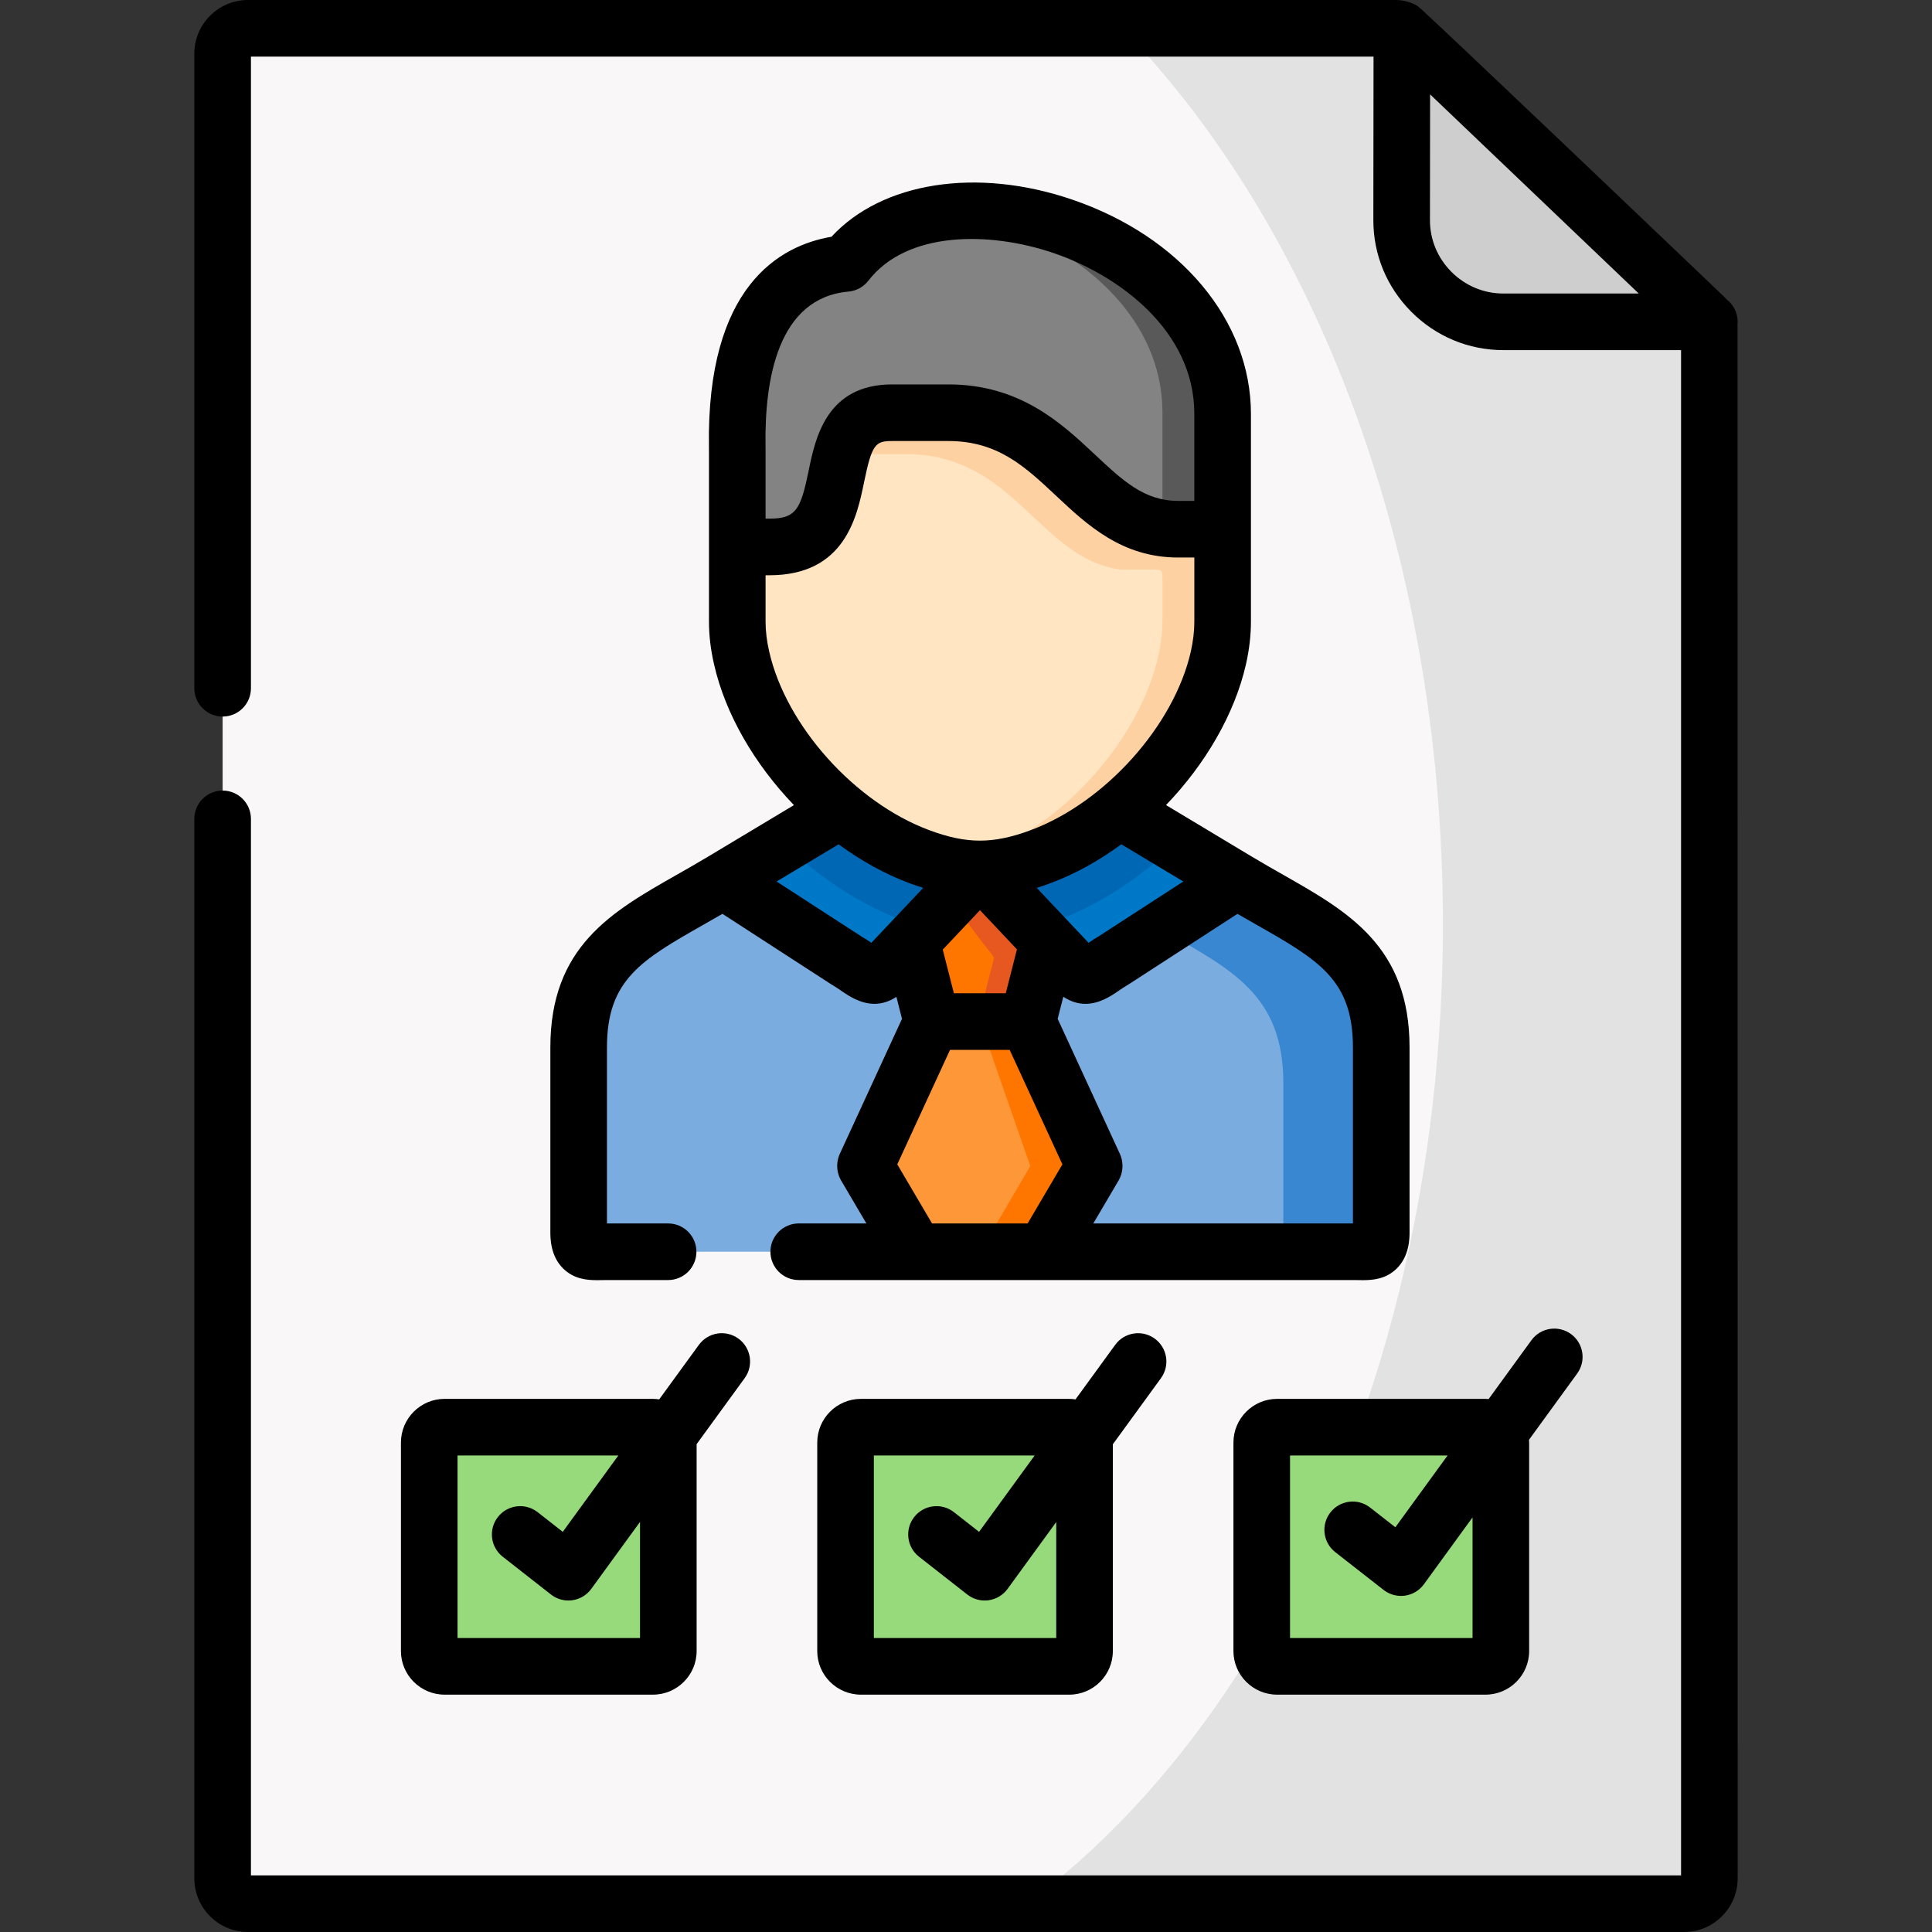
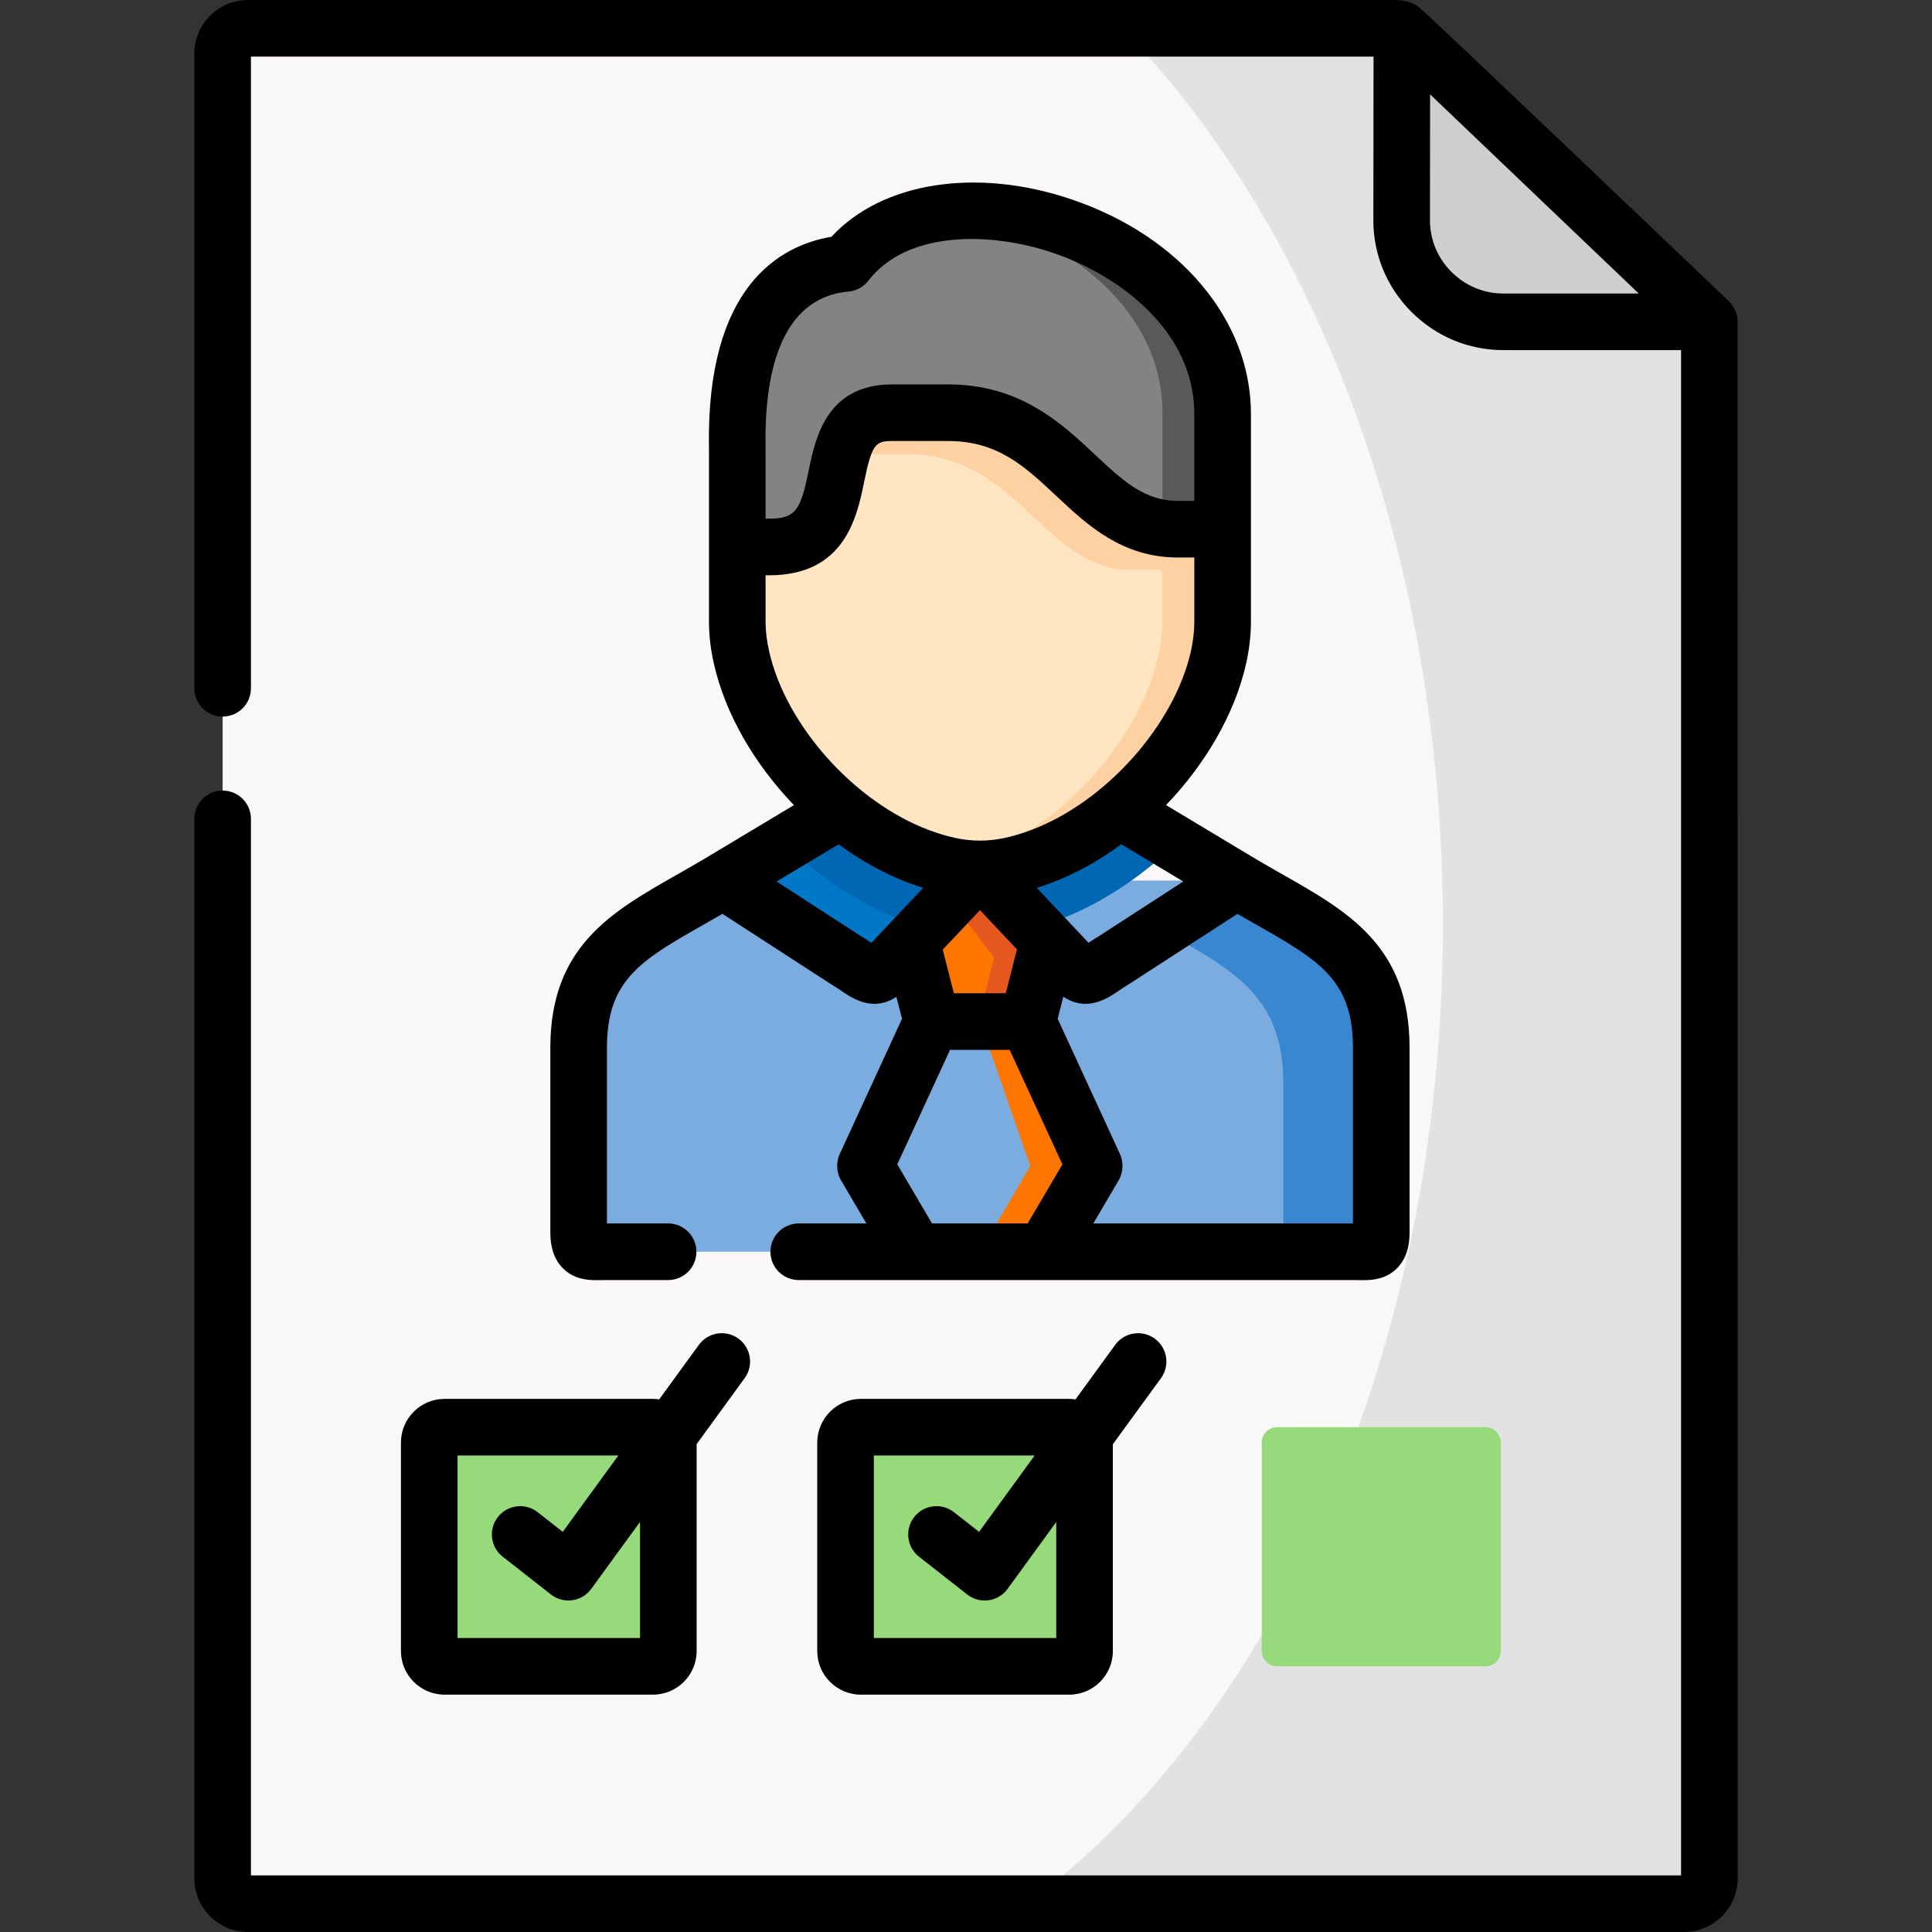
<svg xmlns="http://www.w3.org/2000/svg" id="Capa_1" enable-background="new 0 0 512 512" height="512" viewBox="0 0 512 512" width="512">
  <rect x="0" y="0" width="512" height="512" fill="#333333" stroke="none" />
  <g>
    <g>
      <path clip-rule="evenodd" d="m59 54.555v443.227c0 3.685 3.002 6.718 6.713 6.718h106.728 228.469 45.377c3.682 0 6.713-3.033 6.713-6.718 0-230.316 0-155.934 0-406.83l-.028-4.167c0-.624-.085-1.077-.283-1.502h-54.299c-14.814 0-26.965-12.132-26.937-26.958l.057-50.485c-.538-.255-1.048-.34-1.756-.34h-5.014-299.027c-3.711 0-6.713 3.005-6.713 6.718z" fill="#f9f7f7" fill-rule="evenodd" />
    </g>
    <g>
      <path clip-rule="evenodd" d="m297.411 7.5c51.466 53.093 84.975 139.635 84.975 237.402 0 21.175-1.586 41.811-4.56 61.71-.963 6.406-2.068 12.699-3.314 18.935-1.501 7.512-3.201 14.882-5.098 22.139-17.789 67.834-52.685 123.677-97.184 156.814h128.68 45.377c3.682 0 6.713-3.033 6.713-6.718v-75.147-99.525-232.158l-.028-4.167c0-.624-.085-1.077-.283-1.502l-81.18-77.443c-.538-.255-1.048-.34-1.756-.34h-5.014z" fill="#e2e2e2" fill-rule="evenodd" />
    </g>
    <g>
      <path clip-rule="evenodd" d="m371.509 7.84-.057 50.485c-.028 14.825 12.123 26.958 26.937 26.958h54.299c-.453-.907-1.473-1.672-3.512-3.657l-73.361-70.016c-2.266-2.182-3.286-3.26-4.306-3.77z" fill="#cecece" fill-rule="evenodd" />
    </g>
    <g>
      <path clip-rule="evenodd" d="m366.042 326.484v-48.898c0-25.994-16.825-31.323-38.295-44.221h-136.101c-21.47 12.898-38.295 18.227-38.295 44.221v48.898c0 6.009 2.776 5.244 7.365 5.244h14.162 67.838 16.995 16.91 67.895 14.162c4.617 0 7.364.765 7.364-5.244z" fill="#7bacdf" fill-rule="evenodd" />
    </g>
    <g>
-       <path clip-rule="evenodd" d="m289.792 308.54-17.42-37.814-12.661-7.172-12.746 7.172-17.42 37.814c-.17.368-.283.397-.057.709l13.228 22.479h16.995 16.91l13.228-22.479c.226-.312.113-.34-.057-.709z" fill="#fe9737" fill-rule="evenodd" />
-     </g>
+       </g>
    <g>
      <path clip-rule="evenodd" d="m272.372 270.726 5.41-21.26 2.776-10.545-20.847-8.646-9.829 4.593-10.849 5.045 2.521 9.61 5.41 21.203h12.69z" fill="#fe7600" fill-rule="evenodd" />
    </g>
    <g>
      <path clip-rule="evenodd" d="m241.554 249.523 18.156-19.247-12.491-12.076-24.444-3.515-31.129 18.68 32.46 21.033c6.005 3.515 7.393 6.775 11.896.992z" fill="#0078c8" fill-rule="evenodd" />
    </g>
    <g>
-       <path clip-rule="evenodd" d="m295.287 254.398 32.46-21.033-31.101-18.68-18.864 1.247-18.071 14.343 18.071 19.191 5.608 5.924c4.504 5.783 5.892 2.523 11.897-.992z" fill="#0078c8" fill-rule="evenodd" />
-     </g>
+       </g>
    <g>
      <path clip-rule="evenodd" d="m296.646 214.685c13.114-10.942 22.972-26.05 26.229-40.28.736-3.26 1.133-6.52 1.133-9.638v-38.013-4.706h-11.812c-25.068 0-30.279-30.869-60.87-30.869h-14.899c-23.453 0-5.608 35.575-32.574 35.575h-8.469v38.013c0 3.118.397 6.35 1.161 9.638 3.229 14.23 13.086 29.339 26.229 40.28 6.288 5.244 13.369 9.553 20.819 12.331 5.863 2.183 10.962 3.26 16.117 3.26 5.127 0 10.254-1.077 16.089-3.26 7.45-2.778 14.531-7.087 20.847-12.331z" fill="#ffe5c1" fill-rule="evenodd" />
    </g>
    <g>
      <path clip-rule="evenodd" d="m324.008 109.689c0-30.104-30.846-50.57-59.397-53.49h-13.539c-10.99 1.219-20.706 5.584-26.88 13.606-31.072 2.75-28.806 44.136-28.806 49.578v10.545 15.024h8.469c26.965 0 9.121-35.575 32.574-35.575h14.899c30.591 0 35.803 30.869 60.87 30.869h11.812v-9.354-21.203z" fill="#838383" fill-rule="evenodd" />
    </g>
    <g>
      <path clip-rule="evenodd" d="m324.008 122.048v-12.359c0-30.104-30.846-50.57-59.397-53.49h-13.483c27.815 3.798 56.933 23.981 56.933 53.178v12.387 4.706 4.11 9.383c1.303.198 2.691.283 4.135.283h11.812v-9.354-4.139z" fill="#595959" fill-rule="evenodd" />
    </g>
    <g>
      <path clip-rule="evenodd" d="m308.061 139.963c-21.612-3.146-27.9-30.586-56.735-30.586h-14.899c-8.667 0-11.698 4.847-13.426 10.97h17.052c28.835 0 35.151 27.439 56.735 30.586h8.413c2.917 0 2.861.085 2.861 2.75v10.743c0 3.118-.397 6.35-1.161 9.638-3.229 14.23-13.086 29.339-26.229 40.28-.623.51-1.246 1.021-1.869 1.502-2.408 1.871-4.872 3.628-7.449 5.187-3.682 2.239-7.534 4.167-11.5 5.641-.963.369-1.926.68-2.861.992-2.096.68-4.107 1.219-6.09 1.587 3.031.68 5.92 1.02 8.809 1.02 5.127 0 10.254-1.077 16.089-3.26 7.449-2.778 14.531-7.087 20.847-12.331 13.114-10.942 22.972-26.05 26.229-40.28.736-3.26 1.133-6.52 1.133-9.638v-19.814-4.706h-11.812c-1.446.003-2.834-.082-4.137-.281z" fill="#fed1a3" fill-rule="evenodd" />
    </g>
    <g>
      <path clip-rule="evenodd" d="m244.982 245.894 14.729-15.619c-2.889 0-5.778-.34-8.809-1.02-2.323-.539-4.759-1.276-7.308-2.239-7.449-2.778-14.531-7.087-20.819-12.331l-14.956 8.958c1.756 1.701 3.569 3.317 5.467 4.876 7.931 6.633 16.797 12.019 26.172 15.506.227.113.482.198.736.283 1.615.594 3.23 1.133 4.788 1.586z" fill="#0067b4" fill-rule="evenodd" />
    </g>
    <g>
      <path clip-rule="evenodd" d="m279.935 244.024c9.376-3.487 18.241-8.872 26.201-15.506 1.869-1.559 3.682-3.175 5.438-4.876l-14.927-8.958c-6.316 5.244-13.398 9.553-20.847 12.331-5.835 2.183-10.962 3.26-16.089 3.26l14.701 15.619c1.53-.454 3.116-.964 4.73-1.559.254-.113.538-.198.793-.311z" fill="#0067b4" fill-rule="evenodd" />
    </g>
    <g>
      <path clip-rule="evenodd" d="m274.411 245.894-14.701-15.619-7.818 8.277 8.356 11.055 2.578 3.26c.765.992.566 1.134.255 2.353l-2.493 9.751-.878 5.754h12.661l5.41-21.26z" fill="#e6581f" fill-rule="evenodd" />
    </g>
    <g>
      <path clip-rule="evenodd" d="m289.792 308.54-17.42-37.814h-12.661l13.171 37.814c.142.368.255.397.028.709l-13.199 22.479h16.91l13.228-22.479c.226-.312.113-.34-.057-.709z" fill="#fe7600" fill-rule="evenodd" />
    </g>
    <g>
      <path clip-rule="evenodd" d="m366.042 277.586c0-25.994-16.825-31.323-38.295-44.221l-19.997 12.955c18.553 10.602 32.347 17.206 32.347 40.734v44.674h4.419 14.162c4.617 0 7.364.765 7.364-5.244z" fill="#3987d0" fill-rule="evenodd" />
    </g>
    <g>
      <path clip-rule="evenodd" d="m173.036 378.216h-55.205c-2.238 0-4.079 1.843-4.079 4.082v55.247c0 2.239 1.841 4.054 4.079 4.054h55.205c2.238 0 4.079-1.814 4.079-4.054v-55.247c0-.567-.113-1.105-.312-1.587-.623-1.474-2.067-2.495-3.767-2.495z" fill="#97da7b" fill-rule="evenodd" />
    </g>
    <g>
      <path clip-rule="evenodd" d="m224.078 382.298v55.247c0 2.239 1.841 4.054 4.079 4.054h55.205c2.238 0 4.05-1.814 4.05-4.054v-55.247c0-.567-.113-1.105-.312-1.587-.595-1.474-2.068-2.495-3.739-2.495h-55.205c-2.237 0-4.078 1.843-4.078 4.082z" fill="#97da7b" fill-rule="evenodd" />
    </g>
    <g>
      <path clip-rule="evenodd" d="m338.454 378.216c-2.238 0-4.079 1.843-4.079 4.082v55.247c0 2.239 1.841 4.054 4.079 4.054h55.205c2.238 0 4.079-1.814 4.079-4.054v-55.247c0-.85-.255-1.644-.708-2.268-.736-1.105-1.954-1.814-3.371-1.814z" fill="#97da7b" fill-rule="evenodd" />
    </g>
    <g>
      <path d="m460.449 86.128c.031-.278.051-.559.051-.845 0-2.413-1.144-4.554-2.914-5.926-.6-.669-1.228-1.261-1.817-1.812-.389-.364-.841-.787-1.415-1.345 0 0-77.097-73.59-78.554-74.506-.071-.05-.144-.097-.217-.145-.021-.013-.043-.026-.064-.039-.578-.367-1.208-.659-1.879-.858-1.126-.401-2.383-.652-3.887-.652h-304.04c-7.837 0-14.213 6.378-14.213 14.218v168.18c0 4.142 3.358 7.5 7.5 7.5s7.5-3.358 7.5-7.5v-167.398h297.501l-.049 43.311c-.018 9.163 3.561 17.805 10.076 24.333 6.526 6.538 15.177 10.139 24.361 10.139h47.11v404.217h-379v-279.991c0-4.142-3.358-7.5-7.5-7.5s-7.5 3.358-7.5 7.5v280.772c0 7.84 6.376 14.218 14.213 14.218h380.574c7.837 0 14.213-6.378 14.213-14.218l-.028-410.997c.001-.225-.011-.441-.022-.656zm-75.803-14.081c-3.681-3.688-5.703-8.556-5.693-13.713l.037-33.329 55.297 52.779h-35.897c-5.172-.001-10.053-2.038-13.744-5.737z" />
      <path d="m179.218 231.9c-17.16 9.756-33.368 18.972-33.368 45.686v48.898c0 1.572 0 6.355 3.399 9.692 2.817 2.766 6.203 3.082 8.962 3.082.428 0 .841-.007 1.234-.015.403-.007.827-.016 1.27-.016h16.344c4.142 0 7.5-3.358 7.5-7.5s-3.358-7.5-7.5-7.5h-16.208v-46.642c0-17.987 9.158-23.194 25.782-32.646 1.574-.895 3.182-1.811 4.823-2.761l28.572 18.513c.095.062.192.122.29.179 1.009.591 1.893 1.196 2.747 1.781 1.798 1.232 4.92 3.373 8.68 3.373 1.814 0 3.777-.505 5.81-1.844l1.486 5.822-16.258 35.293c-1.333 2.583-1.2 5.501.34 7.922l6.479 11.009h-17.929c-4.142 0-7.5 3.358-7.5 7.5s3.358 7.5 7.5 7.5h31.036c.005 0 .01.001.015.001s.01-.001.015-.001h16.973 16.888c.005 0 .01.001.015.001s.01-.001.015-.001h82.049c.442 0 .866.008 1.27.016.394.007.806.015 1.234.015 2.759 0 6.145-.316 8.962-3.082 3.399-3.337 3.399-8.121 3.399-9.692v-48.898c0-26.714-16.208-35.929-33.368-45.686-2.77-1.575-5.633-3.203-8.566-4.964l-22.608-13.579c10.374-10.793 18.159-24.026 21.189-37.299.875-3.869 1.318-7.667 1.318-11.291v-24.52-9.354-21.203c0-24.706-18.623-47.009-47.444-56.82-25.288-8.609-50.368-4.597-63.718 9.875-13.7 2.327-33.134 13.115-32.472 55.691.006.389.011.708.011.948v10.545 15.024 19.814c0 3.653.456 7.467 1.347 11.298 3.012 13.27 10.79 26.505 21.167 37.301l-22.615 13.571c-2.934 1.762-5.797 3.39-8.567 4.964zm51.699 17.952c-.813-.552-1.765-1.183-2.869-1.835l-22.234-14.407 16.423-9.855c5.886 4.324 12.215 7.856 18.74 10.29 1.258.468 2.477.875 3.68 1.252zm66.249-26.106 16.416 9.86-22.238 14.41c-1.104.652-2.057 1.283-2.869 1.835l-13.724-14.556c1.2-.378 2.416-.785 3.669-1.253 6.526-2.434 12.857-5.968 18.746-10.296zm-44.375 39.48-2.952-11.568 9.868-10.453 9.794 10.388-2.96 11.633zm-15.002 45.342 13.978-30.342h15.802l13.978 30.342-9.215 15.66h-12.622-12.706zm120.753-30.982v46.642h-68.806l6.478-11.009c1.537-2.416 1.672-5.329.342-7.919l-16.261-35.299 1.49-5.854c2.053 1.366 4.034 1.879 5.864 1.879 3.759 0 6.882-2.141 8.68-3.373.854-.585 1.737-1.19 2.747-1.781.098-.057.194-.117.29-.179l28.572-18.513c1.641.95 3.249 1.866 4.824 2.761 16.623 9.451 25.78 14.658 25.78 32.645zm-133.69-200.31c2.087-.185 4.002-1.234 5.281-2.895 10.126-13.149 31.955-13.148 49.097-7.313 17.197 5.854 37.278 20.529 37.278 42.62v21.203 1.854h-4.312c-8.943 0-14.707-5.408-22.004-12.254-8.84-8.294-19.842-18.616-38.866-18.616h-14.899c-17.434 0-20.37 14.303-22.125 22.849-2.118 10.314-3.335 12.726-10.449 12.726h-.969v-7.524-10.545c0-.299-.006-.696-.013-1.182-.276-17.755 3.314-39.271 21.981-40.923zm-21.967 87.491v-12.314h.969c20.07 0 23.245-15.468 25.142-24.709 2.065-10.062 3.017-10.866 7.431-10.866h14.899c13.089 0 20.278 6.745 28.603 14.555 8.151 7.647 17.39 16.314 32.268 16.314h4.312v17.02c0 2.513-.319 5.199-.945 7.968-4.473 19.592-22.695 39.907-42.391 47.256-5.079 1.899-9.356 2.784-13.461 2.784-4.156 0-8.319-.86-13.495-2.787-19.702-7.351-37.911-27.662-42.364-47.283-.643-2.756-.968-5.428-.968-7.938z" />
      <path d="m106.252 382.298v55.248c0 6.371 5.194 11.554 11.579 11.554h55.205c6.385 0 11.579-5.183 11.579-11.554v-54.836l12.726-17.484c2.438-3.349 1.699-8.04-1.65-10.478s-8.04-1.698-10.478 1.65l-10.519 14.451c-.543-.078-1.094-.133-1.659-.133h-55.205c-6.384 0-11.578 5.196-11.578 11.582zm15 3.418h42.621l-14.734 20.242-6.659-5.215c-3.261-2.556-7.975-1.981-10.529 1.28s-1.981 7.975 1.28 10.529l12.775 10.006c1.328 1.04 2.958 1.596 4.625 1.596.344 0 .691-.024 1.036-.072 2.016-.281 3.83-1.369 5.028-3.015l12.92-17.75v30.782h-48.363z" />
      <path d="m295.539 356.398-10.519 14.452c-.543-.079-1.094-.133-1.658-.133h-55.205c-6.385 0-11.579 5.195-11.579 11.582v55.248c0 6.371 5.194 11.554 11.579 11.554h55.205c6.369 0 11.551-5.183 11.551-11.554v-54.797l12.754-17.523c2.438-3.349 1.699-8.04-1.65-10.478-3.35-2.439-8.041-1.699-10.478 1.649zm-15.626 77.701h-48.335v-48.383h42.621l-14.734 20.242-6.659-5.215c-3.26-2.556-7.976-1.981-10.529 1.28-2.554 3.261-1.981 7.975 1.28 10.529l12.775 10.006c1.328 1.04 2.958 1.596 4.625 1.596.344 0 .691-.024 1.036-.072 2.016-.281 3.83-1.369 5.028-3.015l12.892-17.711z" />
-       <path d="m416.312 353.527c-3.351-2.437-8.041-1.695-10.477 1.654l-11.331 15.578c-.28-.02-.56-.043-.845-.043h-55.205c-6.385 0-11.579 5.195-11.579 11.582v55.248c0 6.371 5.194 11.554 11.579 11.554h55.205c6.384 0 11.579-5.183 11.579-11.554v-55.248c0-.251-.022-.496-.038-.743l12.766-17.551c2.436-3.35 1.696-8.041-1.654-10.477zm-26.074 80.572h-48.363v-48.383h41.75l-13.841 19.029-6.686-5.226c-3.264-2.55-7.977-1.972-10.528 1.291-2.551 3.264-1.973 7.977 1.291 10.528l12.803 10.006c1.327 1.037 2.955 1.591 4.619 1.591.346 0 .694-.024 1.041-.073 2.015-.282 3.828-1.371 5.024-3.016l12.89-17.721z" />
    </g>
  </g>
</svg>